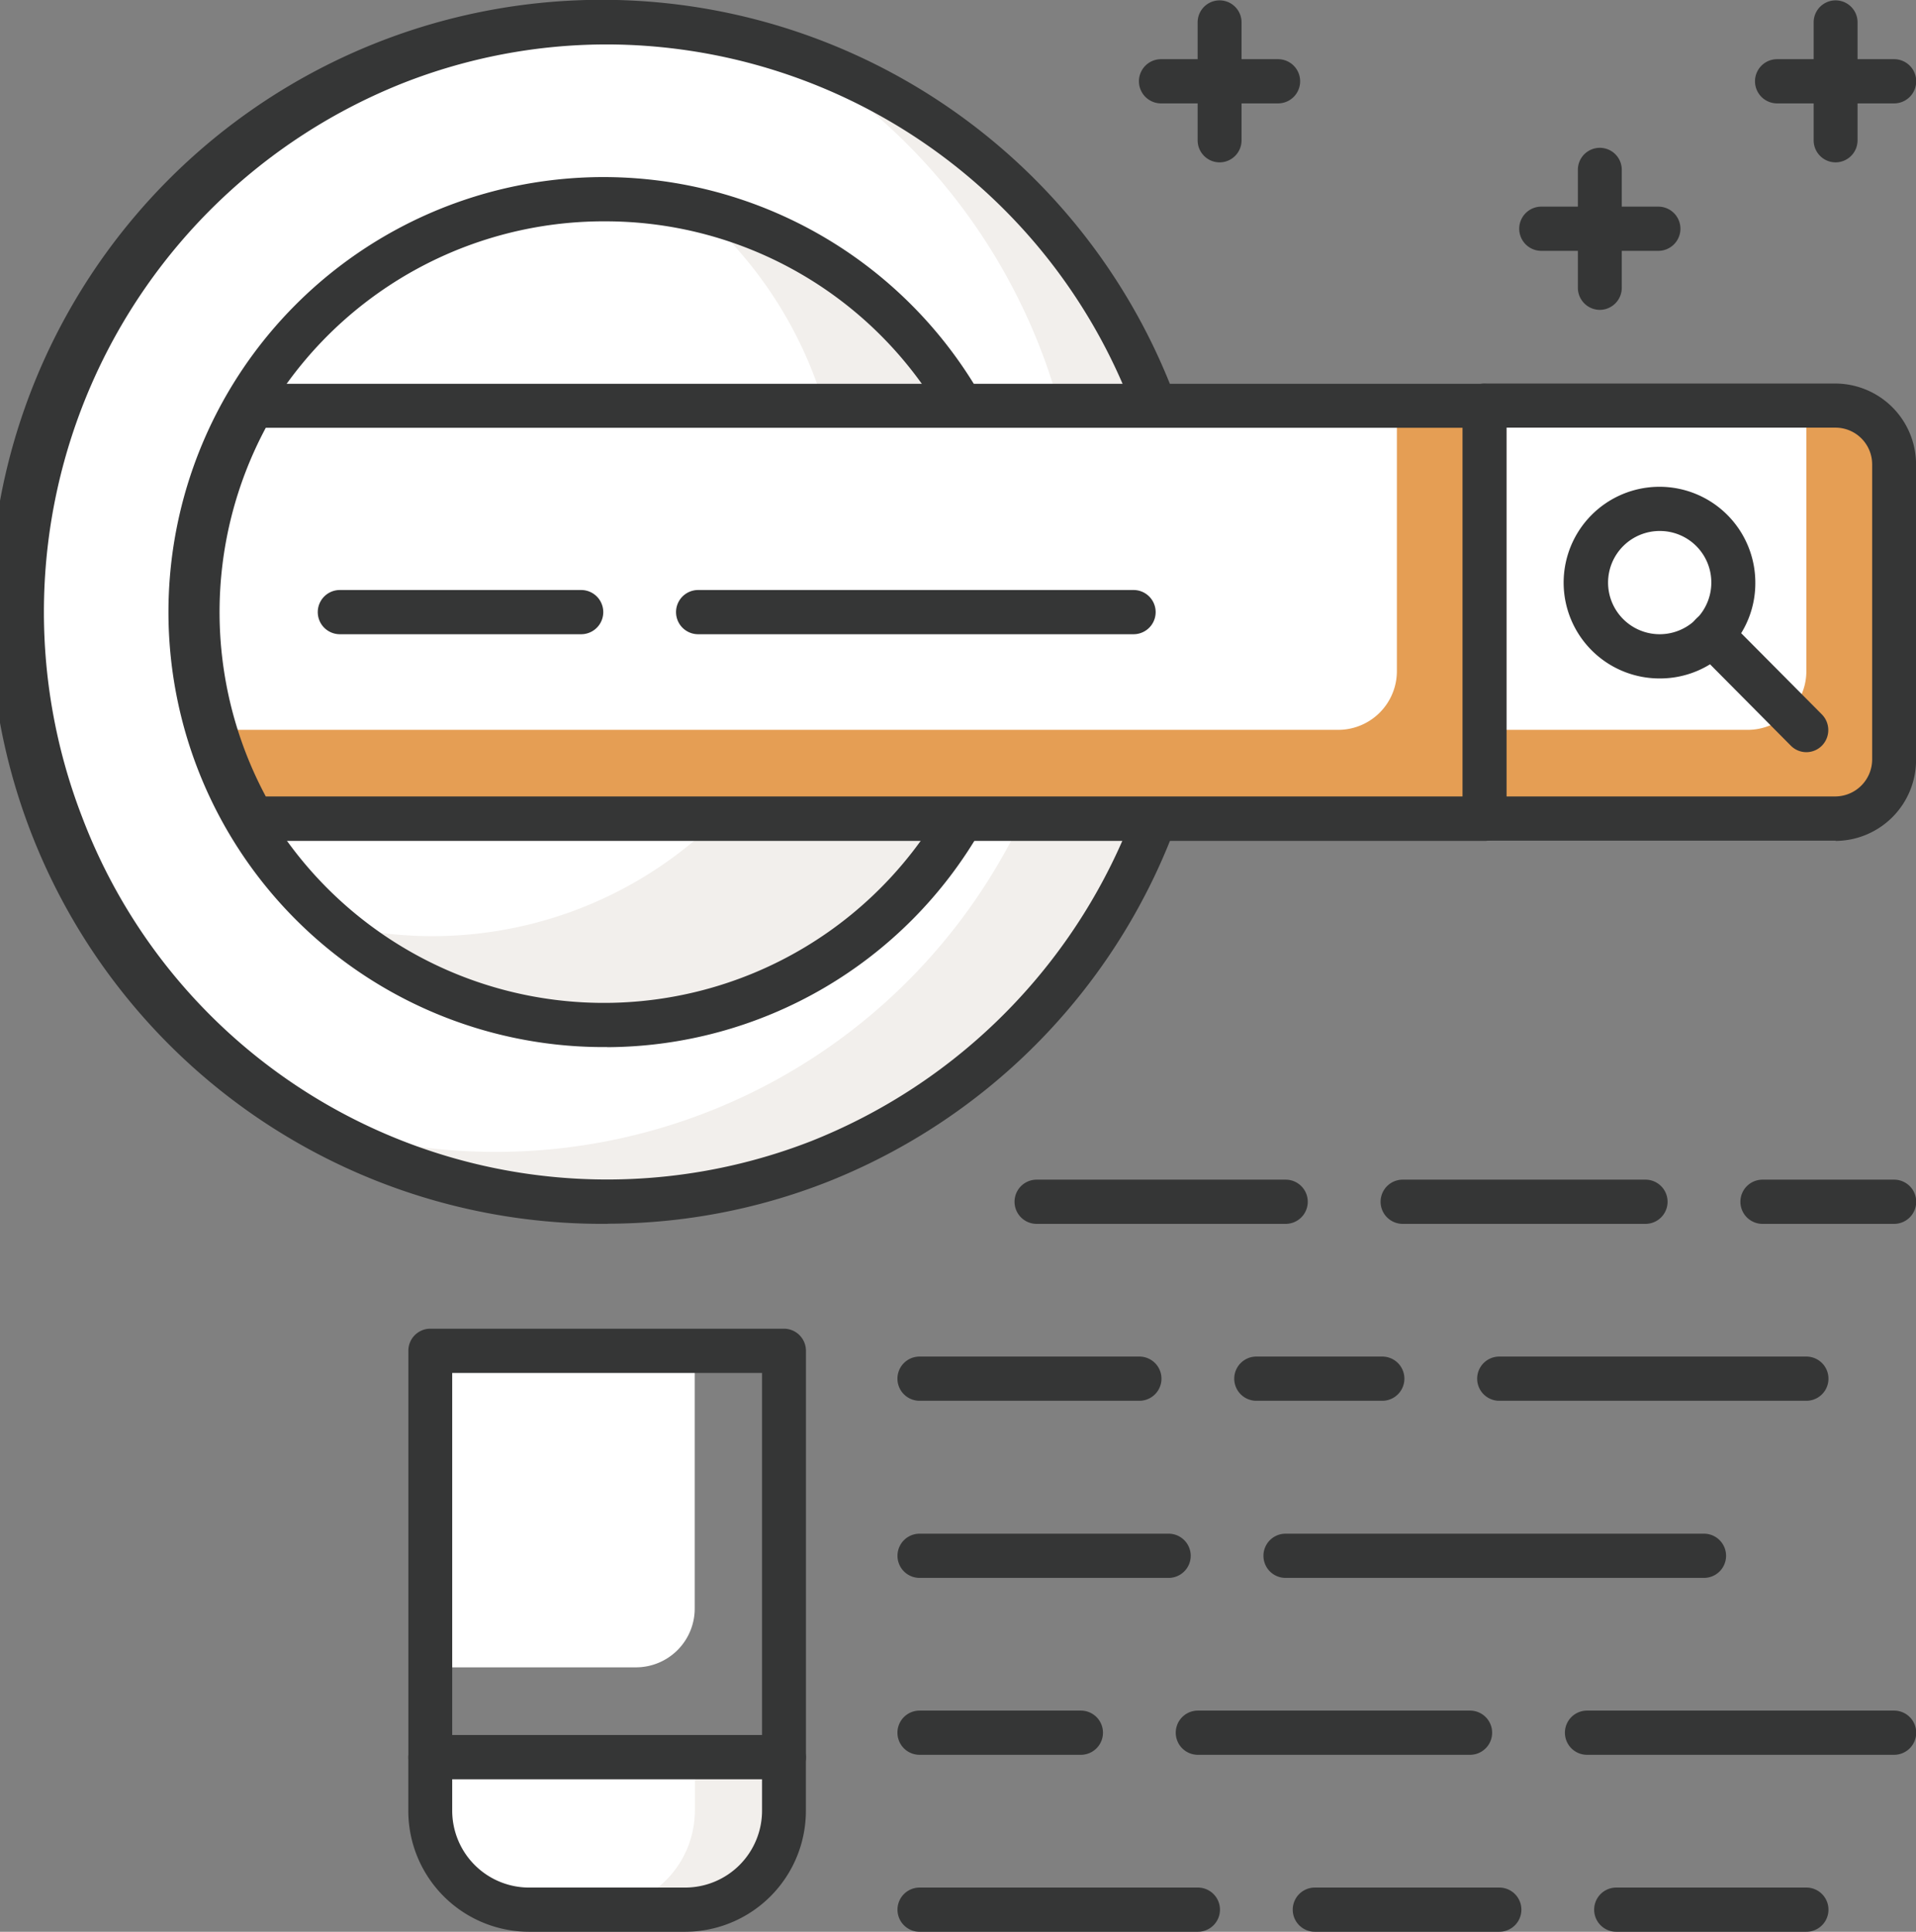
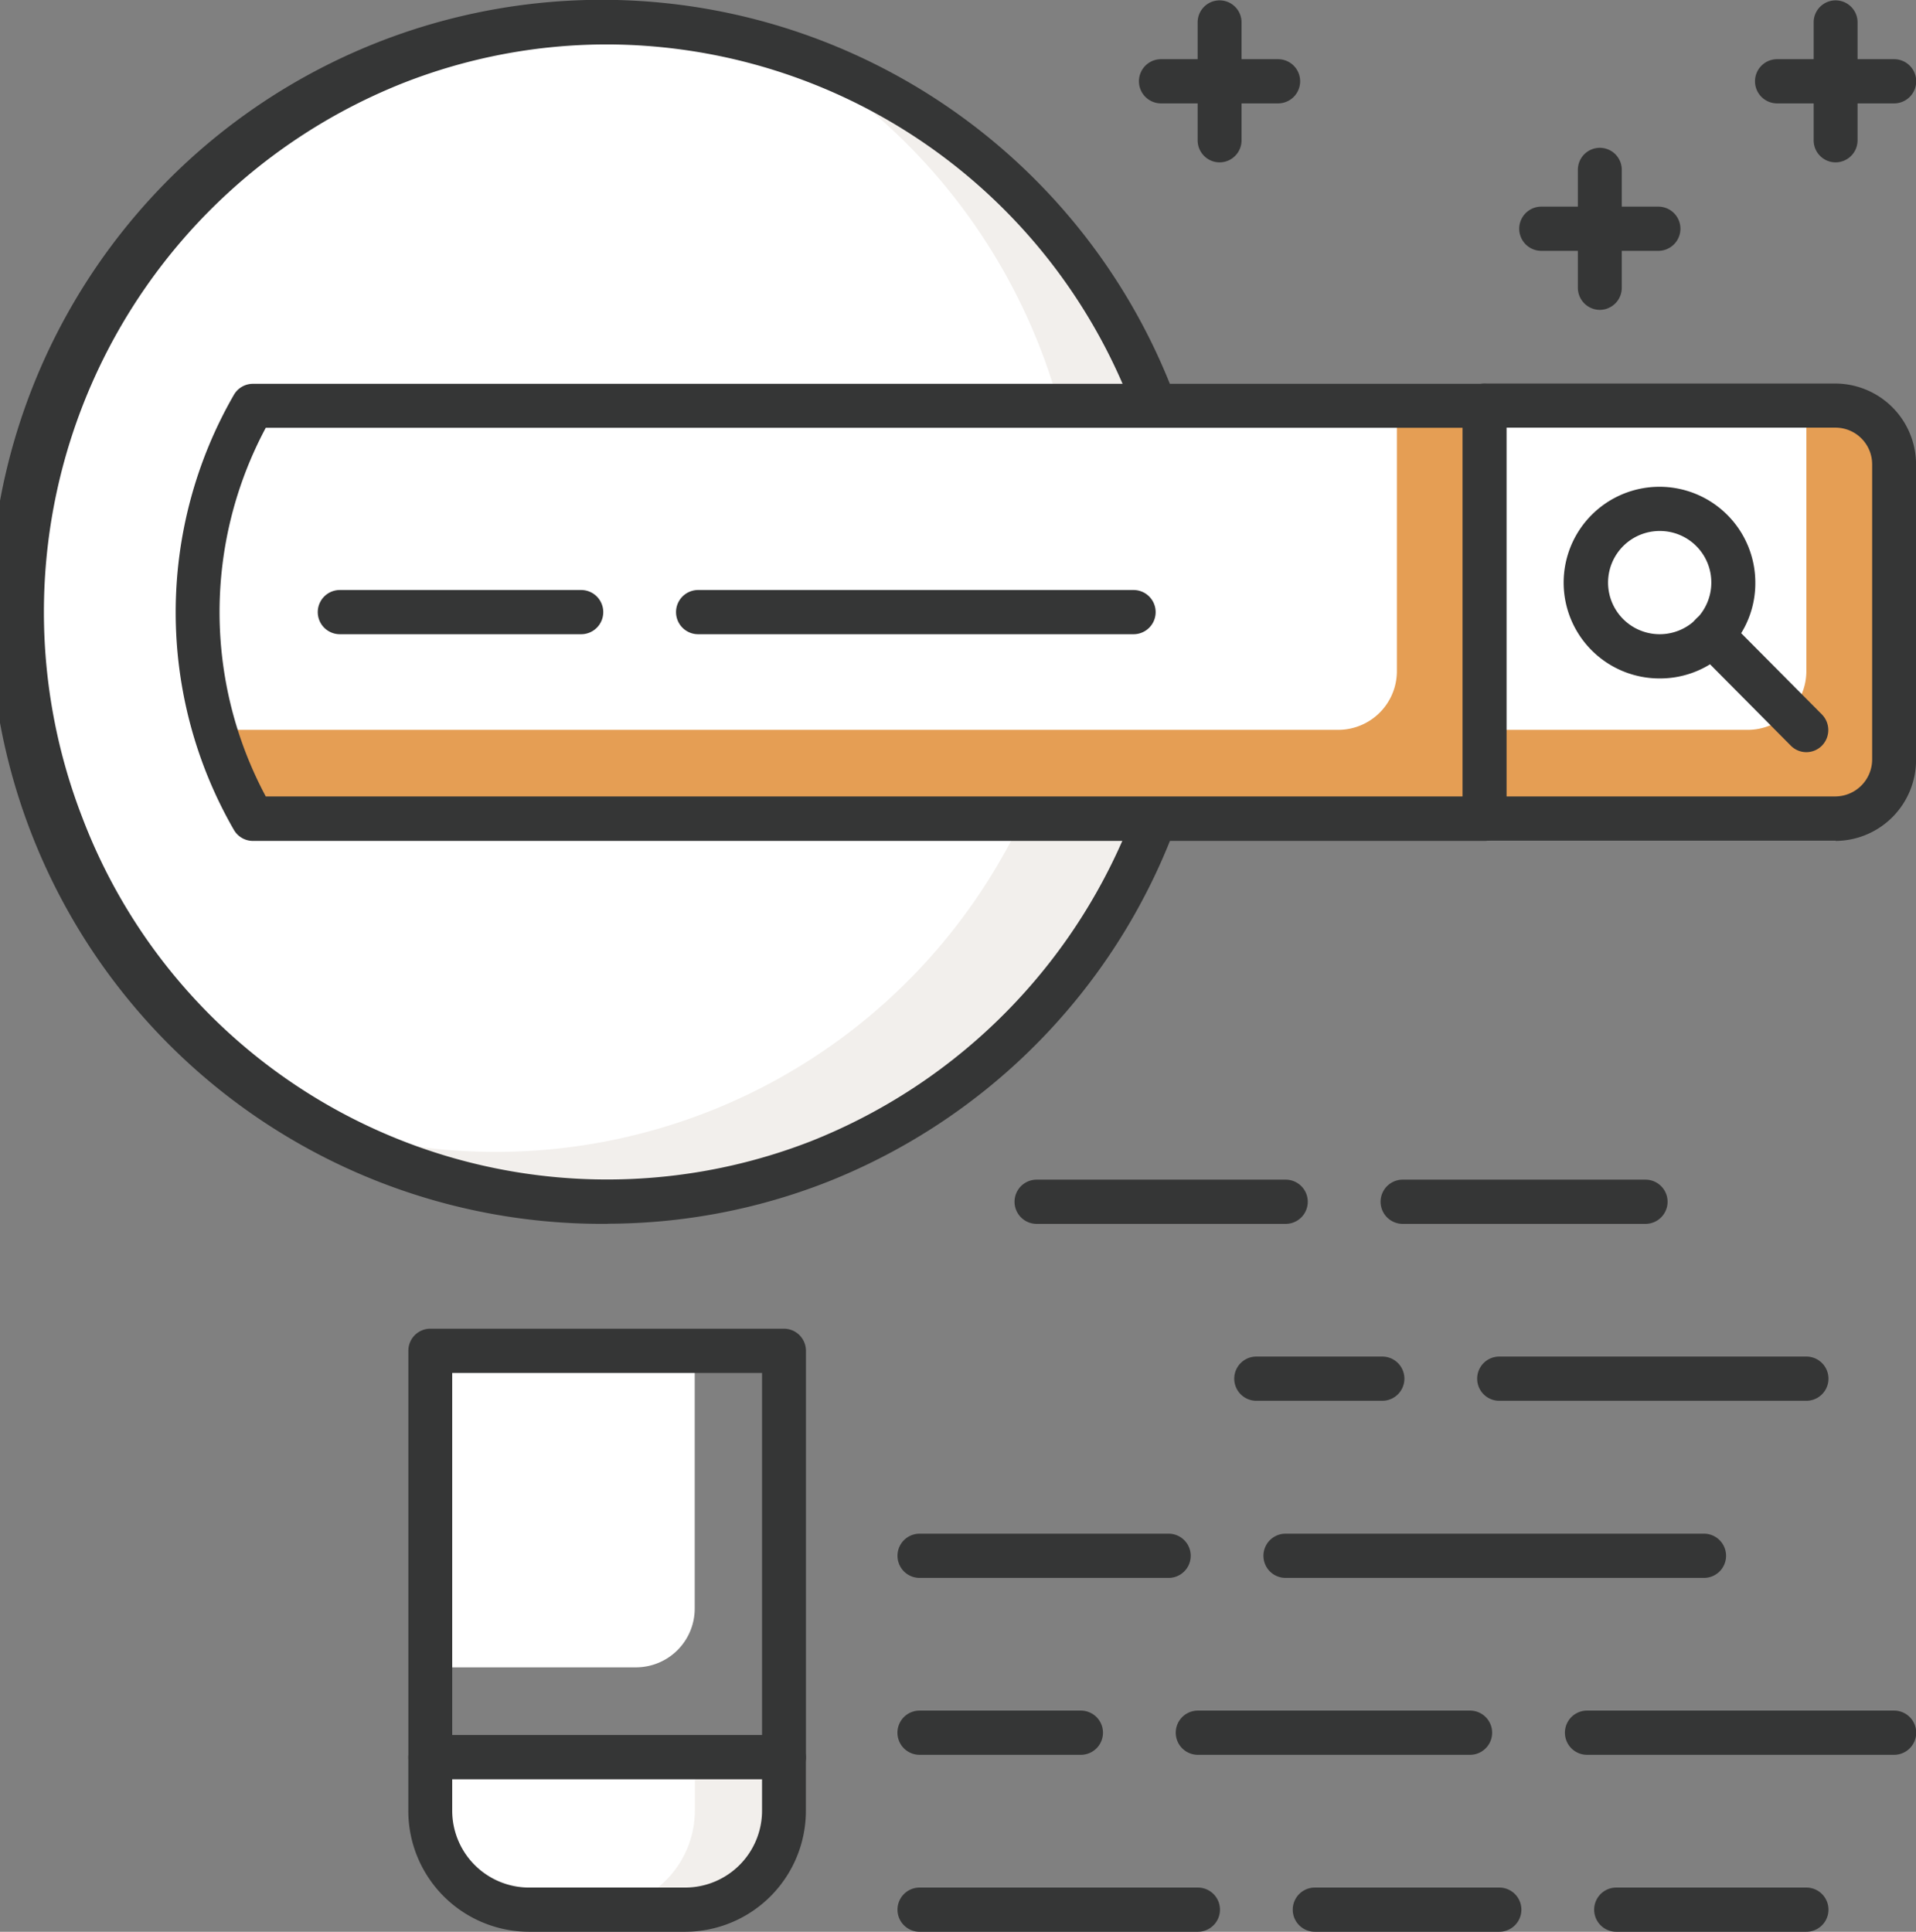
<svg xmlns="http://www.w3.org/2000/svg" id="Group_2340" data-name="Group 2340" width="36.226" height="36.526" viewBox="0 0 36.226 36.526">
  <rect x="0" y="0" width="36.226" height="36.526" fill="#808080" stroke="none" />
  <defs>
    <clipPath id="clip-path">
      <rect id="Rectangle_709" data-name="Rectangle 709" width="36.226" height="36.526" fill="none" />
    </clipPath>
  </defs>
  <g id="Group_2339" data-name="Group 2339" clip-path="url(#clip-path)">
    <path id="Path_36500" data-name="Path 36500" d="M8.135,25.542h5V30.41a1.111,1.111,0,0,1-1.106,1.116h-3.9Z" fill="#fff" />
    <path id="Path_36501" data-name="Path 36501" d="M8.55,32.805h5.858V25.96H8.55Zm6.273.836H8.135a.416.416,0,0,1-.414-.418V25.541a.416.416,0,0,1,.414-.418h6.688a.417.417,0,0,1,.415.418v7.682a.417.417,0,0,1-.415.418" fill="#353636" />
    <path id="Path_36502" data-name="Path 36502" d="M12.962,36.106H10A1.868,1.868,0,0,1,8.135,34.23v-1h6.688v1a1.868,1.868,0,0,1-1.861,1.876" fill="#fff" />
    <path id="Path_36503" data-name="Path 36503" d="M13.138,33.223v1A1.868,1.868,0,0,1,11.279,36.1h1.683a1.869,1.869,0,0,0,1.86-1.877v-1Z" fill="#f2efec" />
    <path id="Path_36504" data-name="Path 36504" d="M8.55,33.643v.589A1.454,1.454,0,0,0,9.995,35.69h2.967a1.454,1.454,0,0,0,1.446-1.458v-.589Zm4.412,2.883H9.995A2.287,2.287,0,0,1,7.72,34.232v-1a.417.417,0,0,1,.415-.418h6.688a.416.416,0,0,1,.414.418v1a2.287,2.287,0,0,1-2.275,2.294" fill="#353636" />
    <path id="Path_36505" data-name="Path 36505" d="M1.358,7.076a11.024,11.024,0,0,1,14.579-5.71,11.189,11.189,0,0,1,5.663,14.7,11.023,11.023,0,0,1-14.579,5.71h0a11.189,11.189,0,0,1-5.662-14.7" fill="#fff" />
    <path id="Path_36506" data-name="Path 36506" d="M14.854.956a11.2,11.2,0,0,1,4.118,15.207A11.013,11.013,0,0,1,5.989,21.248a11.007,11.007,0,0,0,15.09-4.132A11.2,11.2,0,0,0,16.981,1.9,10.989,10.989,0,0,0,14.854.956" fill="#f2efec" />
    <path id="Path_36507" data-name="Path 36507" d="M11.467.84a10.529,10.529,0,0,0-3.842.729A10.761,10.761,0,0,0,1.557,15.46a10.616,10.616,0,0,0,13.776,6.118A10.761,10.761,0,0,0,21.4,7.687,10.647,10.647,0,0,0,11.467.84m.025,22.3a11.572,11.572,0,1,1,11.46-11.588,11.568,11.568,0,0,1-7.319,10.8,11.406,11.406,0,0,1-4.141.786" fill="#353636" />
    <path id="Path_36508" data-name="Path 36508" d="M11.479,3.765a7.807,7.807,0,1,1-7.742,7.806,7.774,7.774,0,0,1,7.742-7.806" fill="#fff" />
-     <path id="Path_36509" data-name="Path 36509" d="M13.178,3.959a7.843,7.843,0,0,1,.895,10.99,7.7,7.7,0,0,1-7.611,2.559,7.693,7.693,0,0,0,10.909-.87,7.849,7.849,0,0,0-.863-11,7.718,7.718,0,0,0-3.33-1.678" fill="#f2efec" />
-     <path id="Path_36510" data-name="Path 36510" d="M11.479,4.185a7.389,7.389,0,1,0,7.327,7.389,7.358,7.358,0,0,0-7.327-7.389m0,15.613a8.225,8.225,0,1,1,8.156-8.224A8.19,8.19,0,0,1,11.479,19.8" fill="#353636" />
    <path id="Path_36511" data-name="Path 36511" d="M4.781,7.668a7.818,7.818,0,0,0,0,7.806H28.07V7.668Z" fill="#fff" />
    <path id="Path_36512" data-name="Path 36512" d="M26.411,7.668v5.018A1.11,1.11,0,0,1,25.305,13.8H4.065a7.927,7.927,0,0,0,.716,1.673H28.07V7.668Z" fill="#e59e54" />
    <path id="Path_36513" data-name="Path 36513" d="M5.025,15.059h22.63V8.089H5.025a7.387,7.387,0,0,0,0,6.97M28.07,15.9H4.781a.416.416,0,0,1-.359-.209,8.236,8.236,0,0,1,0-8.225.415.415,0,0,1,.359-.209H28.07a.419.419,0,0,1,.415.419v7.806a.417.417,0,0,1-.415.418" fill="#353636" />
    <path id="Path_36514" data-name="Path 36514" d="M28.07,7.668h6.636a1.111,1.111,0,0,1,1.106,1.115v5.576a1.111,1.111,0,0,1-1.106,1.115H28.07Z" fill="#e59e54" />
    <path id="Path_36515" data-name="Path 36515" d="M28.07,7.668h6.083v5.018A1.11,1.11,0,0,1,33.047,13.8H28.07Z" fill="#fff" />
    <path id="Path_36516" data-name="Path 36516" d="M28.485,15.059h6.221a.7.7,0,0,0,.691-.7V8.786a.694.694,0,0,0-.691-.7H28.485Zm6.221.836H28.07a.416.416,0,0,1-.414-.418V7.671a.417.417,0,0,1,.414-.419h6.636a1.53,1.53,0,0,1,1.521,1.534v5.576A1.53,1.53,0,0,1,34.706,15.9" fill="#353636" />
    <path id="Path_36517" data-name="Path 36517" d="M31.388,9.62a1.394,1.394,0,1,1-1.382,1.394A1.388,1.388,0,0,1,31.388,9.62" fill="#fff" />
    <path id="Path_36518" data-name="Path 36518" d="M31.388,10.04a.976.976,0,1,0,.968.976.972.972,0,0,0-.968-.976m0,2.788a1.812,1.812,0,1,1,1.8-1.812,1.8,1.8,0,0,1-1.8,1.812" fill="#353636" />
    <path id="Path_36519" data-name="Path 36519" d="M34.153,14.222a.413.413,0,0,1-.294-.123l-1.787-1.8a.42.42,0,0,1-.01-.591.412.412,0,0,1,.586-.011l.01.011,1.788,1.8a.421.421,0,0,1,0,.592.414.414,0,0,1-.292.122" fill="#353636" />
    <path id="Path_36520" data-name="Path 36520" d="M21.433,11.992H13.2a.418.418,0,0,1,0-.836h8.232a.418.418,0,0,1,0,.836" fill="#353636" />
    <path id="Path_36521" data-name="Path 36521" d="M10.989,11.992H6.426a.418.418,0,0,1,0-.836h4.562a.418.418,0,0,1,0,.836Z" fill="#353636" />
    <path id="Path_36522" data-name="Path 36522" d="M34.153,36.526H30.559a.418.418,0,0,1,0-.836h3.594a.418.418,0,0,1,0,.836" fill="#353636" />
    <path id="Path_36523" data-name="Path 36523" d="M28.347,36.526H24.86a.418.418,0,0,1,0-.836h3.487a.418.418,0,0,1,0,.836" fill="#353636" />
    <path id="Path_36524" data-name="Path 36524" d="M22.648,36.526H17.387a.418.418,0,0,1,0-.836h5.261a.418.418,0,0,1,0,.836" fill="#353636" />
    <path id="Path_36525" data-name="Path 36525" d="M35.812,33.18H30.006a.418.418,0,0,1,0-.836h5.806a.418.418,0,0,1,0,.836" fill="#353636" />
    <path id="Path_36526" data-name="Path 36526" d="M27.794,33.18H22.648a.418.418,0,0,1,0-.836h5.146a.418.418,0,0,1,0,.836" fill="#353636" />
    <path id="Path_36527" data-name="Path 36527" d="M20.436,33.18h-3.05a.418.418,0,0,1,0-.836h3.05a.418.418,0,0,1,0,.836" fill="#353636" />
    <path id="Path_36528" data-name="Path 36528" d="M32.217,29.835H24.306a.418.418,0,0,1,0-.836h7.911a.418.418,0,0,1,0,.836" fill="#353636" />
    <path id="Path_36529" data-name="Path 36529" d="M22.095,29.835H17.387a.418.418,0,0,1,0-.836h4.708a.418.418,0,0,1,0,.836" fill="#353636" />
    <path id="Path_36530" data-name="Path 36530" d="M34.153,26.486H28.347a.418.418,0,0,1,0-.836h5.806a.418.418,0,0,1,0,.836" fill="#353636" />
    <path id="Path_36531" data-name="Path 36531" d="M26.135,26.486H23.754a.418.418,0,0,1,0-.836h2.381a.418.418,0,0,1,0,.836" fill="#353636" />
-     <path id="Path_36532" data-name="Path 36532" d="M21.542,26.486H17.386a.418.418,0,0,1,0-.836h4.156a.418.418,0,0,1,0,.836" fill="#353636" />
-     <path id="Path_36533" data-name="Path 36533" d="M35.812,23.141H33.324a.418.418,0,0,1,0-.836h2.488a.418.418,0,0,1,0,.836" fill="#353636" />
    <path id="Path_36534" data-name="Path 36534" d="M31.111,23.141h-4.59a.418.418,0,0,1,0-.836h4.59a.418.418,0,0,1,0,.836" fill="#353636" />
    <path id="Path_36535" data-name="Path 36535" d="M24.307,23.141H19.6a.418.418,0,0,1,0-.836h4.708a.418.418,0,0,1,0,.836" fill="#353636" />
    <path id="Path_36536" data-name="Path 36536" d="M24.164,1.955H21.952a.418.418,0,0,1,0-.836h2.212a.418.418,0,0,1,0,.836" fill="#353636" />
    <path id="Path_36537" data-name="Path 36537" d="M23.059,3.07a.416.416,0,0,1-.415-.417V.422a.415.415,0,1,1,.83,0V2.653a.416.416,0,0,1-.415.417" fill="#353636" />
    <path id="Path_36538" data-name="Path 36538" d="M31.354,4.743H29.142a.418.418,0,0,1,0-.836h2.212a.418.418,0,0,1,0,.836" fill="#353636" />
    <path id="Path_36539" data-name="Path 36539" d="M30.248,5.859a.417.417,0,0,1-.415-.418V3.21a.415.415,0,1,1,.83,0V5.441a.417.417,0,0,1-.415.418" fill="#353636" />
    <path id="Path_36540" data-name="Path 36540" d="M35.812,1.955H33.6a.418.418,0,0,1,0-.836h2.212a.418.418,0,0,1,0,.836" fill="#353636" />
    <path id="Path_36541" data-name="Path 36541" d="M34.706,3.07a.416.416,0,0,1-.415-.417V.422a.415.415,0,1,1,.83,0V2.653a.417.417,0,0,1-.415.417" fill="#353636" />
  </g>
</svg>